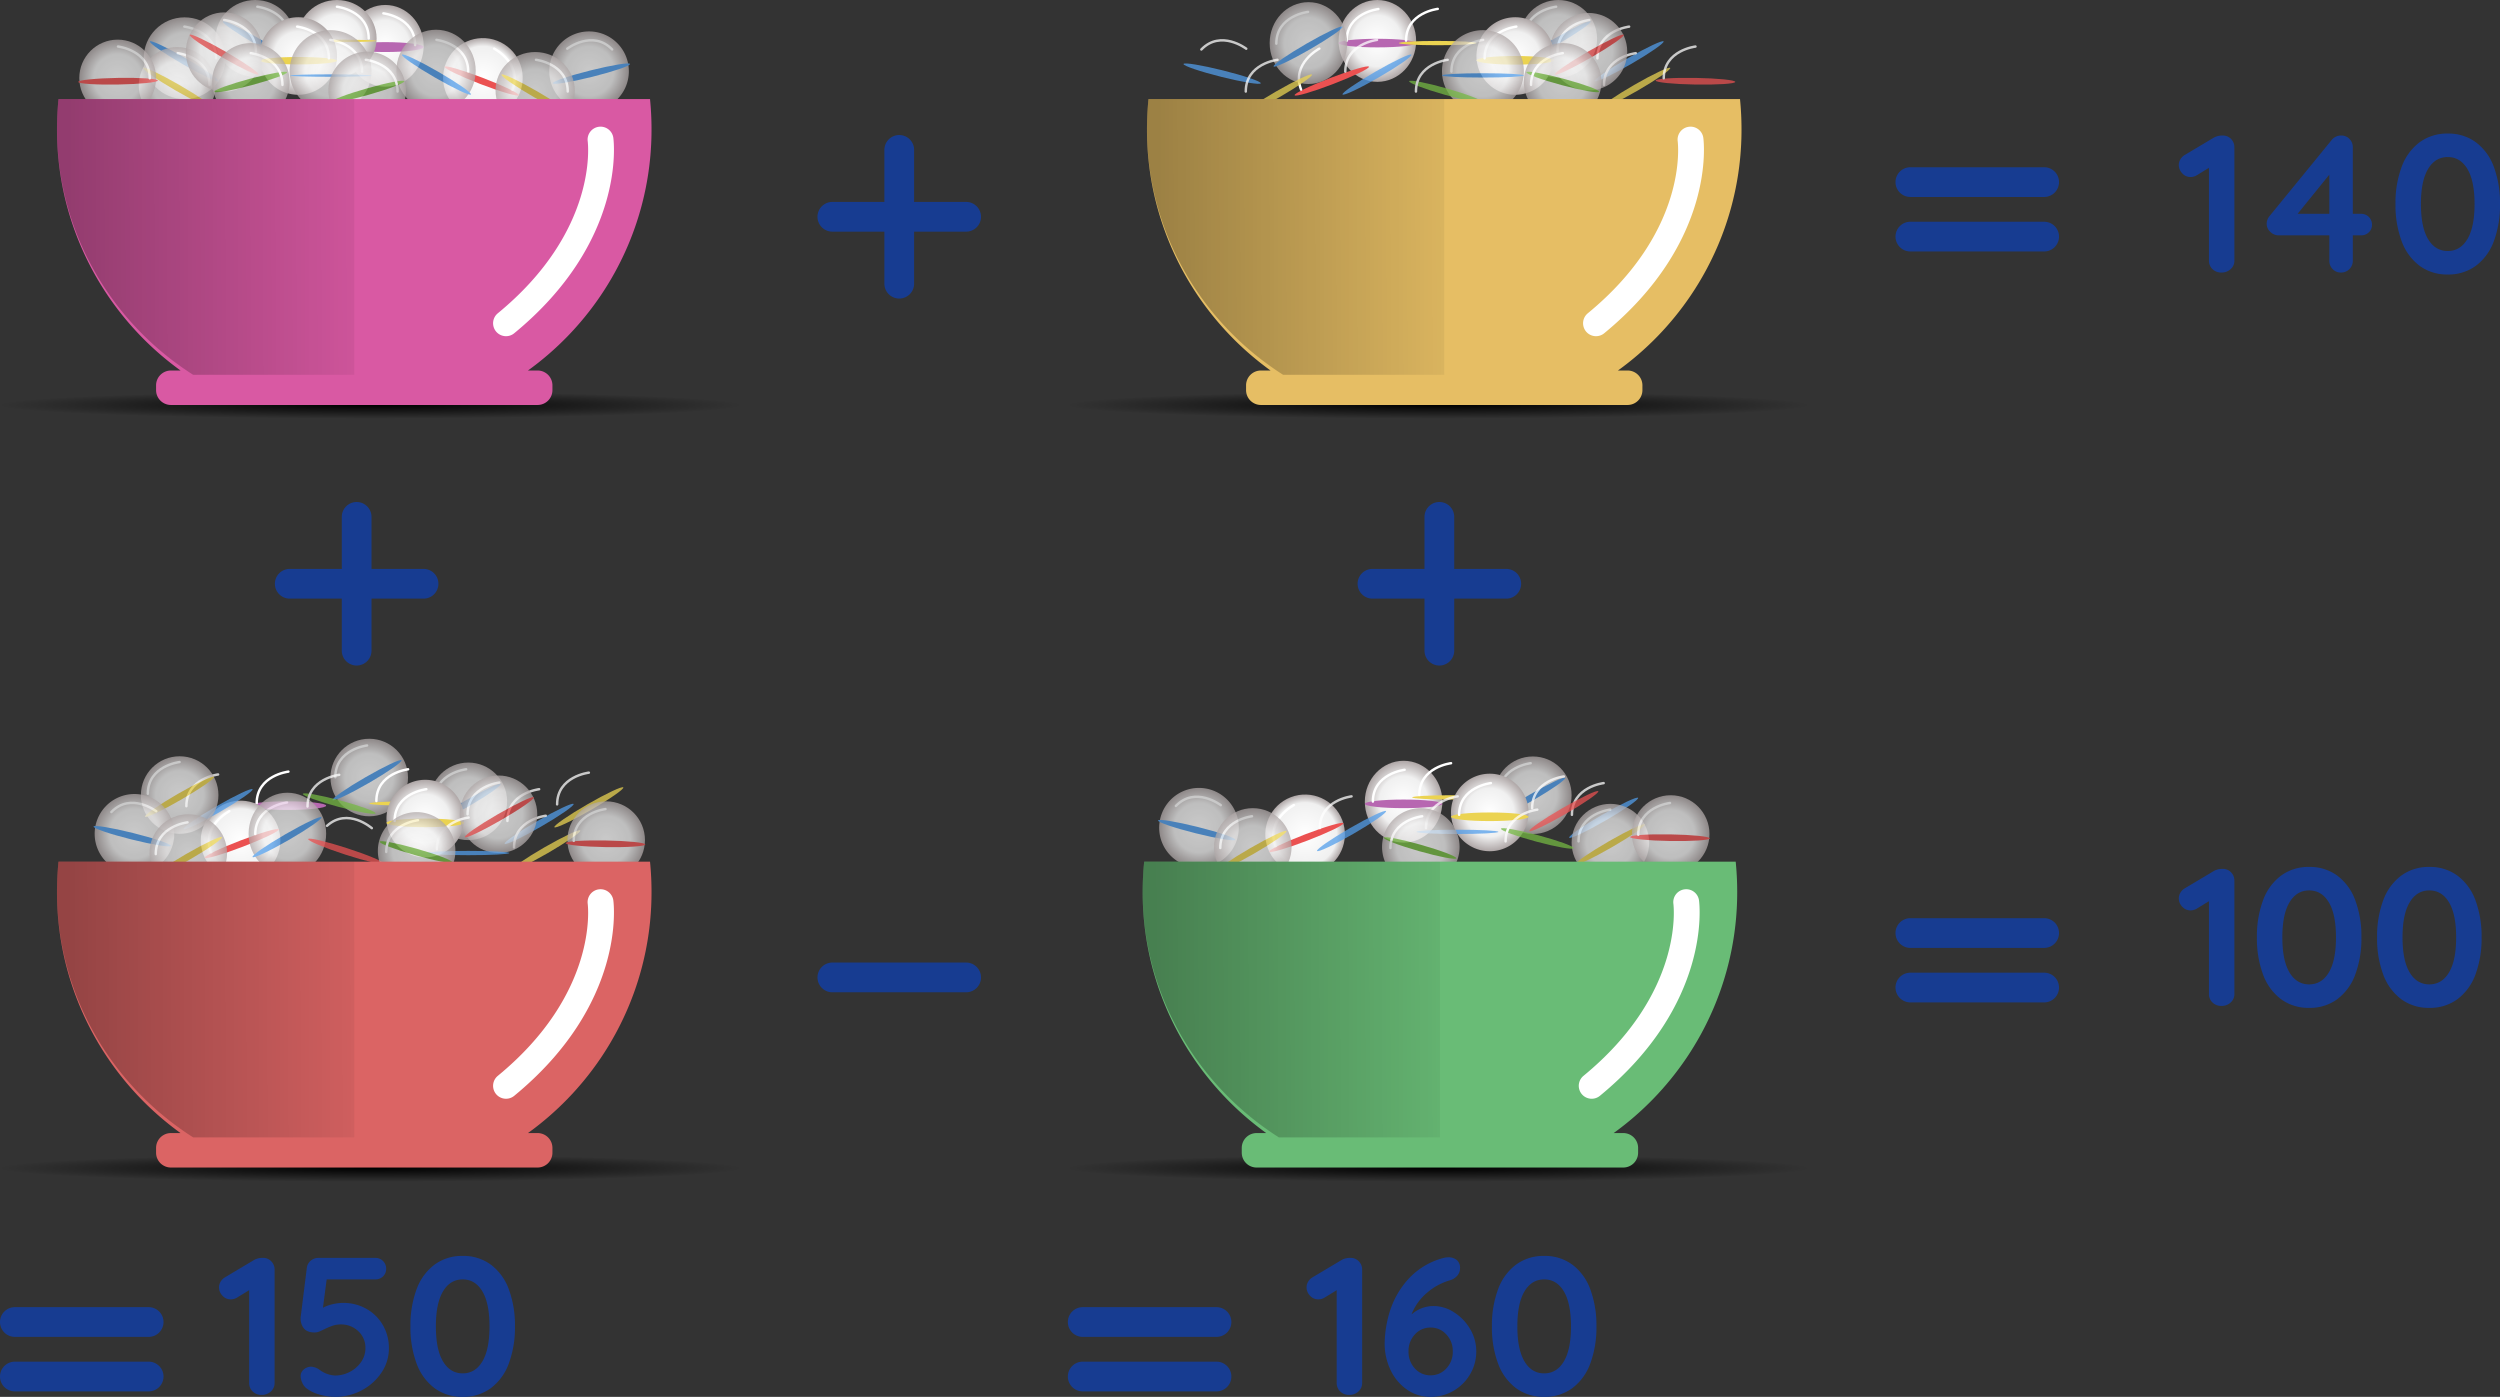
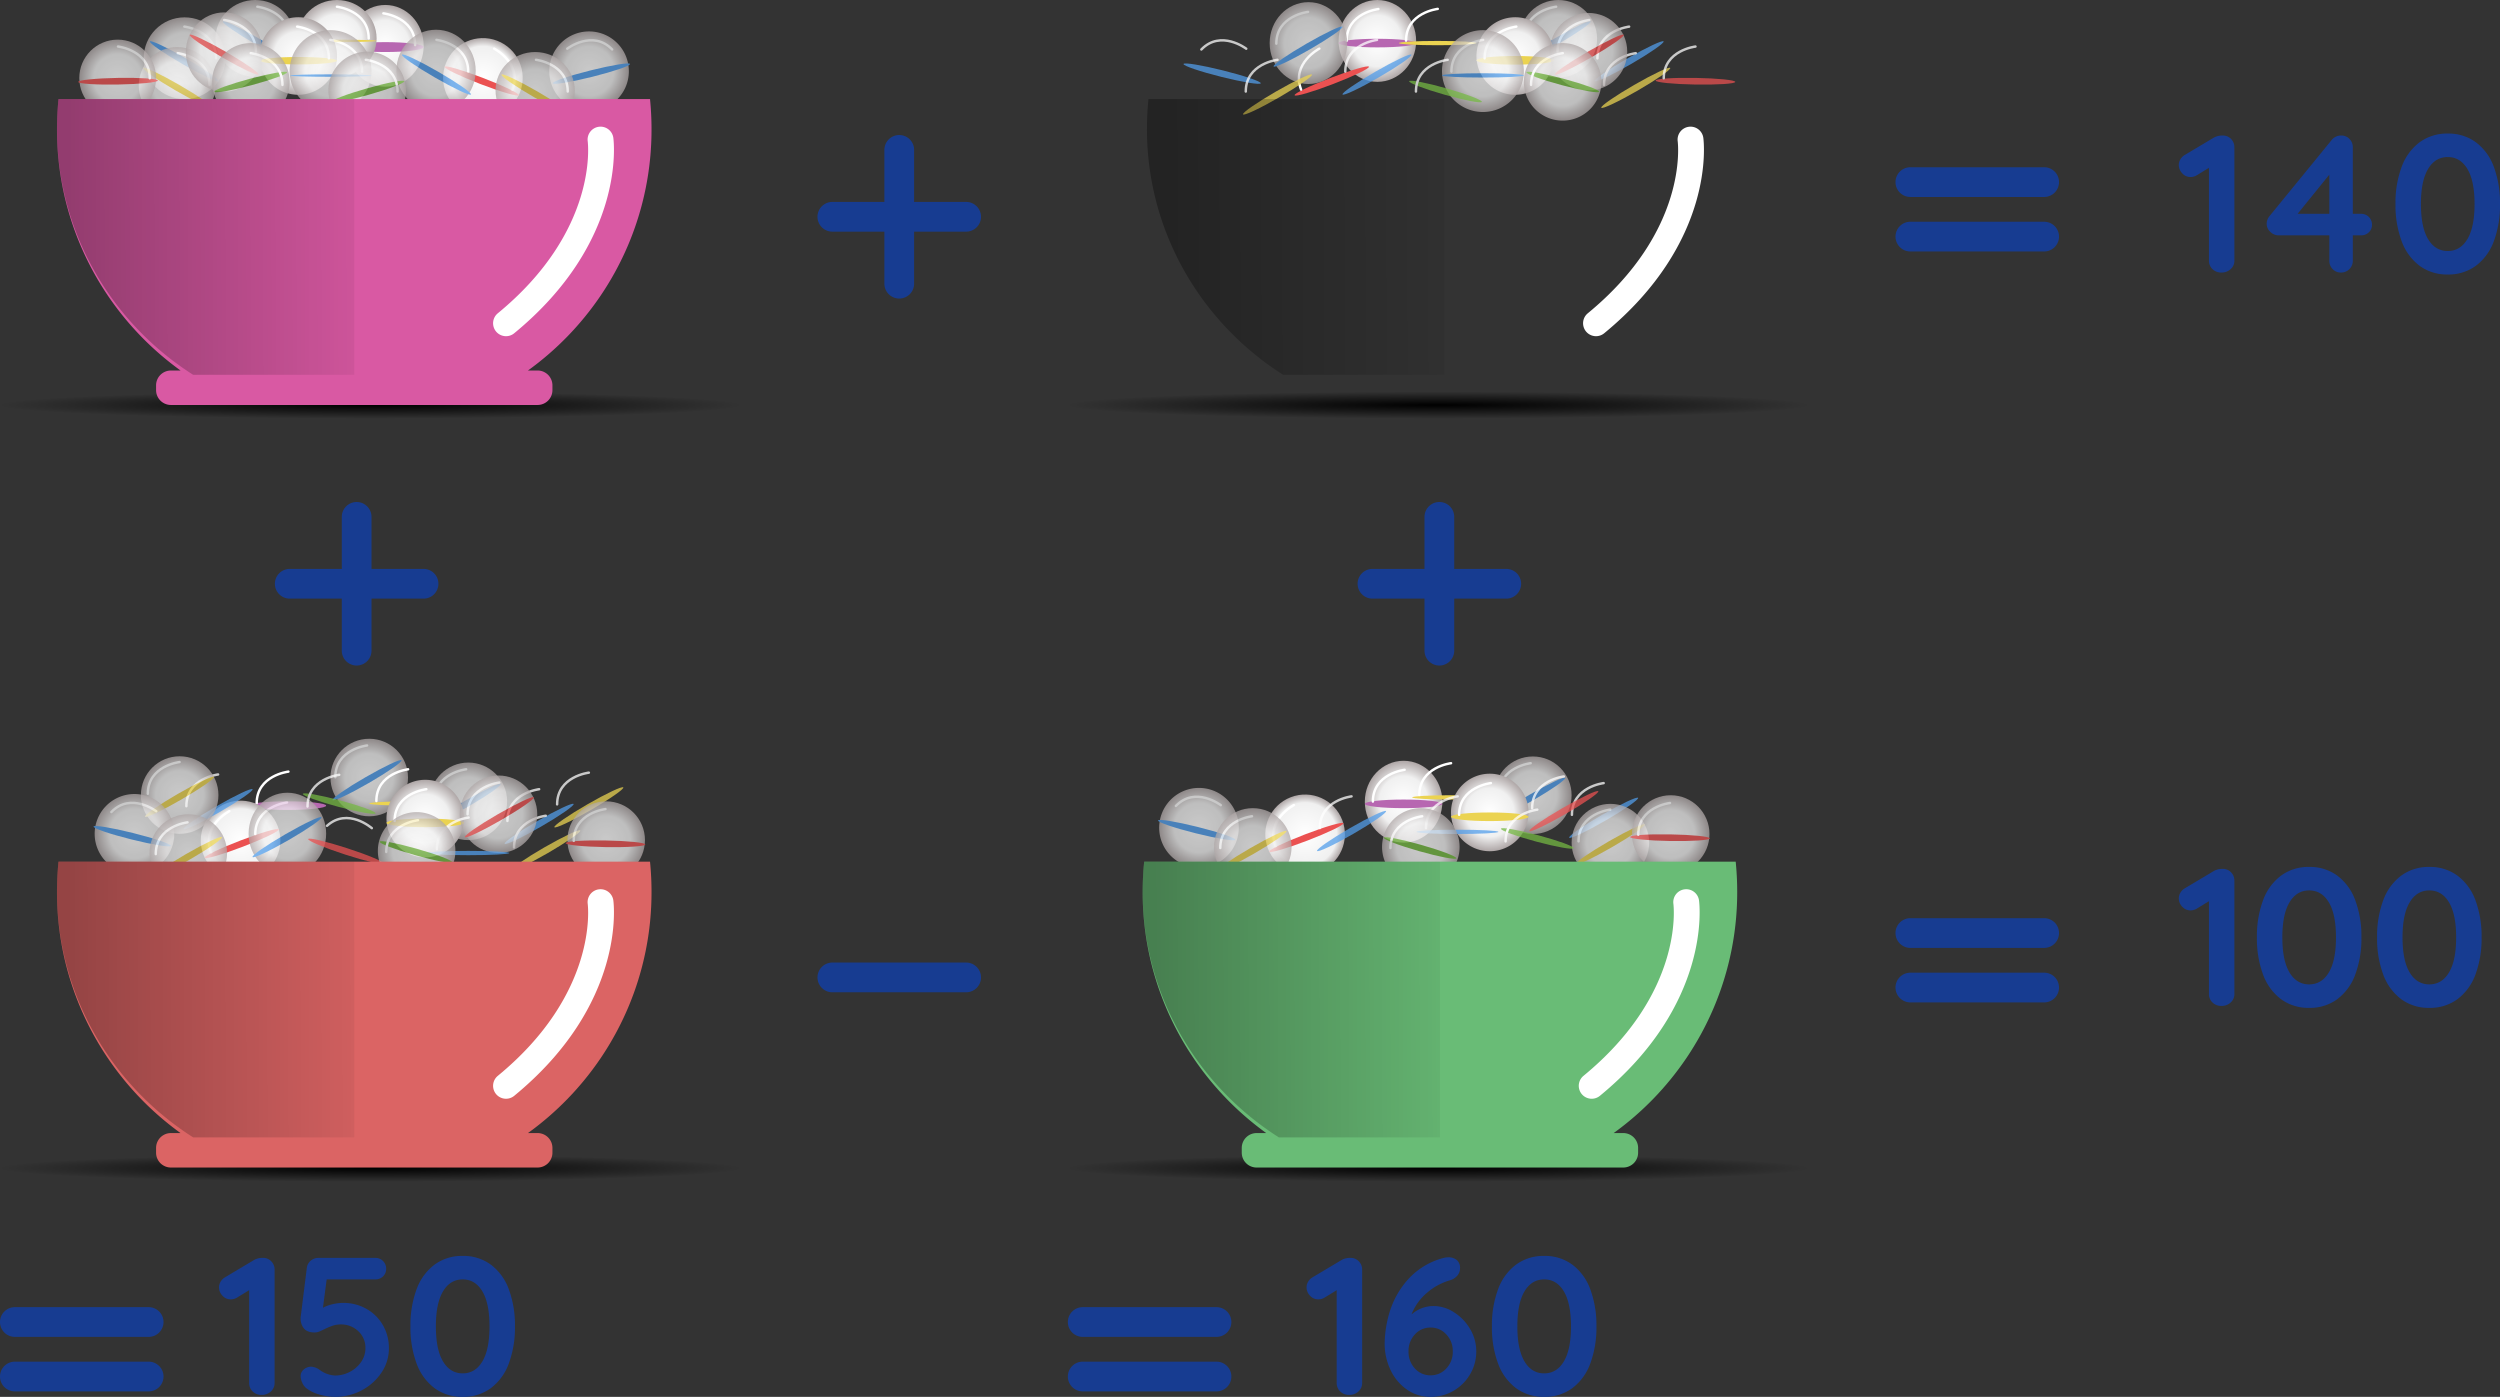
<svg xmlns="http://www.w3.org/2000/svg" xmlns:xlink="http://www.w3.org/1999/xlink" width="1009.034" height="563.79" viewBox="0 0 1009.034 563.79">
  <rect x="0" y="0" width="1009.034" height="563.79" fill="#333333" stroke="none" />
  <defs>
    <radialGradient id="radial-gradient" cx="0.5" cy="0.5" r="0.5" gradientUnits="objectBoundingBox">
      <stop offset="0" />
      <stop offset="1" stop-opacity="0" />
    </radialGradient>
    <radialGradient id="radial-gradient-2" cx="0.5" cy="0.5" r="0.5" gradientUnits="objectBoundingBox">
      <stop offset="0" stop-color="#fff" />
      <stop offset="0.626" stop-color="#f0f0f0" />
      <stop offset="1" stop-color="#afa7a7" />
    </radialGradient>
    <radialGradient id="radial-gradient-3" cx="0.5" cy="0.5" r="0.5" gradientUnits="objectBoundingBox">
      <stop offset="0" stop-color="#fff" />
      <stop offset="0.795" stop-color="#f0f0f0" />
      <stop offset="1" stop-color="#afa7a7" />
    </radialGradient>
    <radialGradient id="radial-gradient-11" cx="0.5" cy="0.5" r="0.5" gradientUnits="objectBoundingBox">
      <stop offset="0" stop-color="#fff" />
      <stop offset="0.557" stop-color="#f0f0f0" />
      <stop offset="1" stop-color="#afa7a7" />
    </radialGradient>
    <linearGradient id="linear-gradient" x1="0.04" y1="0.383" x2="1.189" y2="0.379" gradientUnits="objectBoundingBox">
      <stop offset="0" stop-opacity="0.322" />
      <stop offset="1" stop-opacity="0" />
    </linearGradient>
    <radialGradient id="radial-gradient-18" gradientTransform="matrix(-1, 0, 0, 1, 1, 0)" xlink:href="#radial-gradient-2" />
    <radialGradient id="radial-gradient-19" gradientTransform="matrix(1, 0, 0, -1, 0, 1)" xlink:href="#radial-gradient-3" />
    <radialGradient id="radial-gradient-25" gradientTransform="matrix(1, 0, 0, -1, 0, 1)" xlink:href="#radial-gradient-2" />
    <radialGradient id="radial-gradient-27" gradientTransform="matrix(-1, 0, 0, 1, 1, 0)" xlink:href="#radial-gradient-11" />
  </defs>
  <g id="Group_114" data-name="Group 114" transform="translate(-2646 -676)">
    <g id="Group_110" data-name="Group 110" transform="translate(2259 -223)">
      <ellipse id="Ellipse_5" data-name="Ellipse 5" cx="149.5" cy="5.5" rx="149.5" ry="5.5" transform="translate(387 1057)" fill="url(#radial-gradient)" />
      <g id="Group_31" data-name="Group 31" transform="translate(410 899)">
        <g id="Group_19" data-name="Group 19" transform="translate(8.542)">
          <g id="Group_1" data-name="Group 1" transform="translate(107.963 1.739)">
            <ellipse id="Ellipse_3" data-name="Ellipse 3" cx="15.5" cy="16.5" rx="15.5" ry="16.5" transform="translate(0.495 0.261)" fill="url(#radial-gradient-2)" />
            <ellipse id="Ellipse_4" data-name="Ellipse 4" cx="15.5" cy="2" rx="15.5" ry="2" transform="translate(0.495 15.261)" fill="#b767b1" />
            <path id="Path_2" data-name="Path 2" d="M971,1139.275s12.805,1.5,12.805,12.805" transform="translate(-955.766 -1135.617)" fill="none" stroke="#fff" stroke-linecap="round" stroke-width="1" />
          </g>
          <g id="Group_11" data-name="Group 11" transform="translate(154.122 10.681) rotate(21)">
            <ellipse id="Ellipse_3-2" data-name="Ellipse 3" cx="16.067" cy="16.067" rx="16.067" ry="16.067" transform="translate(0 0)" fill="url(#radial-gradient-3)" />
            <ellipse id="Ellipse_4-2" data-name="Ellipse 4" cx="16.067" cy="1.339" rx="16.067" ry="1.339" transform="translate(0 16.067)" fill="#eb5151" />
            <path id="Path_2-2" data-name="Path 2" d="M0,0S12.805,1.5,12.805,12.805" transform="translate(16.067 3.413)" fill="none" stroke="#fff" stroke-linecap="round" stroke-width="1" />
          </g>
          <g id="Group_9" data-name="Group 9" transform="translate(88.836 0)">
            <ellipse id="Ellipse_3-3" data-name="Ellipse 3" cx="16" cy="15.5" rx="16" ry="15.5" transform="translate(-0.377 0)" fill="url(#radial-gradient-2)" />
            <ellipse id="Ellipse_4-3" data-name="Ellipse 4" cx="16" cy="0.5" rx="16" ry="0.5" transform="translate(-0.377 16)" fill="#ebd351" />
            <path id="Path_2-3" data-name="Path 2" d="M971,1139.275s12.805,1.5,12.805,12.805" transform="translate(-955.382 -1136.556)" fill="none" stroke="#fff" stroke-linecap="round" stroke-width="1" />
          </g>
          <g id="Group_10" data-name="Group 10" transform="translate(55.797 0)" opacity="0.735">
            <ellipse id="Ellipse_3-4" data-name="Ellipse 3" cx="16" cy="15.5" rx="16" ry="15.5" transform="translate(-0.339 0)" fill="url(#radial-gradient-2)" />
            <ellipse id="Ellipse_4-4" data-name="Ellipse 4" cx="16.067" cy="1.339" rx="16.067" ry="1.339" transform="translate(3.279 7.518) rotate(30)" fill="#519eeb" />
            <path id="Path_2-4" data-name="Path 2" d="M971,1139.275s12.805,1.5,12.805,12.805" transform="translate(-954.477 -1136.556)" fill="none" stroke="#fff" stroke-linecap="round" stroke-width="1" />
          </g>
          <g id="Group_14" data-name="Group 14" transform="translate(26.236 6.955)" opacity="0.735">
            <circle id="Ellipse_3-5" data-name="Ellipse 3" cx="16.5" cy="16.5" r="16.5" transform="translate(0.222 0.045)" fill="url(#radial-gradient-2)" />
            <ellipse id="Ellipse_4-5" data-name="Ellipse 4" cx="16.067" cy="1.339" rx="16.067" ry="1.339" transform="translate(3.384 8.596) rotate(30)" fill="#519eeb" />
            <path id="Path_2-5" data-name="Path 2" d="M971,1139.275s12.805,1.5,12.805,12.805" transform="translate(-954.371 -1135.478)" fill="none" stroke="#fff" stroke-linecap="round" stroke-width="1" />
          </g>
          <g id="Group_5" data-name="Group 5" transform="translate(73.186 6.955)">
-             <path id="Path_7" data-name="Path 7" d="M15.65,0A15.65,15.65,0,1,1,0,15.65,15.65,15.65,0,0,1,15.65,0Z" transform="translate(0 0)" fill="url(#radial-gradient-2)" />
+             <path id="Path_7" data-name="Path 7" d="M15.65,0A15.65,15.65,0,1,1,0,15.65,15.65,15.65,0,0,1,15.65,0" transform="translate(0 0)" fill="url(#radial-gradient-2)" />
            <ellipse id="Ellipse_4-6" data-name="Ellipse 4" cx="15.5" cy="1.5" rx="15.5" ry="1.5" transform="translate(0.273 16.045)" fill="#ebd351" />
            <path id="Path_2-6" data-name="Path 2" d="M971,1139.275s12.805,1.5,12.805,12.805" transform="translate(-955.799 -1135.478)" fill="none" stroke="#fff" stroke-linecap="round" stroke-width="1" />
          </g>
          <g id="Group_2" data-name="Group 2" transform="translate(128.83 12.172)" opacity="0.735">
            <ellipse id="Ellipse_3-6" data-name="Ellipse 3" cx="16" cy="16.5" rx="16" ry="16.5" transform="translate(-0.371 -0.172)" fill="url(#radial-gradient-2)" />
            <ellipse id="Ellipse_4-7" data-name="Ellipse 4" cx="16.067" cy="1.339" rx="16.067" ry="1.339" transform="translate(2.546 8.735) rotate(30)" fill="#519eeb" />
            <path id="Path_2-7" data-name="Path 2" d="M971,1139.275s12.805,1.5,12.805,12.805" transform="translate(-955.21 -1135.339)" fill="none" stroke="#fff" stroke-linecap="round" stroke-width="1" />
          </g>
          <g id="Group_13" data-name="Group 13" transform="matrix(0.719, -0.695, 0.695, 0.719, 183.49, 28.364)" opacity="0.735">
            <path id="Path_3" data-name="Path 3" d="M16.067,0A16.067,16.067,0,1,1,0,16.067,16.067,16.067,0,0,1,16.067,0Z" transform="translate(0)" fill="url(#radial-gradient-2)" />
            <ellipse id="Ellipse_4-8" data-name="Ellipse 4" cx="16.067" cy="1.339" rx="16.067" ry="1.339" transform="translate(2.822 8.213) rotate(30)" fill="#519eeb" />
            <path id="Path_2-8" data-name="Path 2" d="M0,0S12.805,1.5,12.805,12.805" transform="translate(16.067 3.414)" fill="none" stroke="#fff" stroke-linecap="round" stroke-width="1" />
          </g>
          <g id="Group_8" data-name="Group 8" transform="translate(24.497 19.128)" opacity="0.735">
            <circle id="Ellipse_3-7" data-name="Ellipse 3" cx="15.5" cy="15.5" r="15.5" transform="translate(-0.039 -0.128)" fill="url(#radial-gradient-2)" />
            <ellipse id="Ellipse_4-9" data-name="Ellipse 4" cx="16.067" cy="1.339" rx="16.067" ry="1.339" transform="translate(2.445 7.135) rotate(30)" fill="#ebd351" />
            <path id="Path_2-9" data-name="Path 2" d="M971,1139.275s12.805,1.5,12.805,12.805" transform="translate(-955.31 -1136.939)" fill="none" stroke="#fff" stroke-linecap="round" stroke-width="1" />
          </g>
          <g id="Group_12" data-name="Group 12" transform="translate(168.824 20.866)" opacity="0.735">
            <ellipse id="Ellipse_3-8" data-name="Ellipse 3" cx="16" cy="15.5" rx="16" ry="15.5" transform="translate(-0.365 0.134)" fill="url(#radial-gradient-11)" />
            <ellipse id="Ellipse_4-10" data-name="Ellipse 4" cx="16.067" cy="1.339" rx="16.067" ry="1.339" transform="translate(2.718 8.074) rotate(30)" fill="#ebd351" />
            <path id="Path_2-10" data-name="Path 2" d="M971,1139.275s12.805,1.5,12.805,12.805" transform="translate(-955.038 -1136)" fill="none" stroke="#fff" stroke-linecap="round" stroke-width="1" />
          </g>
          <g id="Group_7" data-name="Group 7" transform="translate(43.625 5.217)" opacity="0.735">
            <ellipse id="Ellipse_3-9" data-name="Ellipse 3" cx="15.5" cy="16" rx="15.5" ry="16" transform="translate(-0.167 -0.217)" fill="url(#radial-gradient-2)" />
            <ellipse id="Ellipse_4-11" data-name="Ellipse 4" cx="16.067" cy="1.339" rx="16.067" ry="1.339" transform="translate(2.062 7.657) rotate(30)" fill="#eb5151" />
            <path id="Path_2-11" data-name="Path 2" d="M971,1139.275s12.805,1.5,12.805,12.805" transform="translate(-955.693 -1136.417)" fill="none" stroke="#fff" stroke-linecap="round" stroke-width="1" />
          </g>
          <g id="Group_15" data-name="Group 15" transform="translate(0 15.65)" opacity="0.735">
            <circle id="Ellipse_3-10" data-name="Ellipse 3" cx="15.5" cy="15.5" r="15.5" transform="translate(0.458 0.35)" fill="url(#radial-gradient-2)" />
            <ellipse id="Ellipse_4-12" data-name="Ellipse 4" cx="16.067" cy="1.339" rx="16.067" ry="1.339" transform="translate(0 16.07) rotate(-1)" fill="#eb5151" />
            <path id="Path_2-12" data-name="Path 2" d="M971,1139.275s12.805,1.5,12.805,12.805" transform="translate(-954.913 -1136.139)" fill="none" stroke="#fff" stroke-linecap="round" stroke-width="1" />
          </g>
          <g id="Group_4" data-name="Group 4" transform="translate(85.358 12.172)" opacity="0.735">
            <path id="Path_6" data-name="Path 6" d="M16.519,0A16.519,16.519,0,1,1,0,16.519,16.519,16.519,0,0,1,16.519,0Z" transform="translate(0 0)" fill="url(#radial-gradient-2)" />
            <ellipse id="Ellipse_4-13" data-name="Ellipse 4" cx="16.5" cy="0.5" rx="16.5" ry="0.5" transform="translate(0.101 17.828)" fill="#519eeb" />
            <path id="Path_2-13" data-name="Path 2" d="M971,1139.275s12.805,1.5,12.805,12.805" transform="translate(-954.582 -1135.339)" fill="none" stroke="#fff" stroke-linecap="round" stroke-width="1" />
          </g>
          <g id="Group_3" data-name="Group 3" transform="translate(101.008 20.866)" opacity="0.735">
            <path id="Path_4" data-name="Path 4" d="M15.65,0A15.65,15.65,0,1,1,0,15.65,15.65,15.65,0,0,1,15.65,0Z" transform="translate(0 0)" fill="url(#radial-gradient-2)" />
            <path id="Path_5" data-name="Path 5" d="M15.263.018C23.683-.1,30.5.4,30.49,1.132S23.646,2.565,15.227,2.686-.01,2.309,0,1.572,6.844.14,15.263.018Z" transform="matrix(0.966, -0.259, 0.259, 0.966, 0.89, 18.72)" fill="#75b943" />
            <path id="Path_2-14" data-name="Path 2" d="M971,1139.275s12.805,1.5,12.805,12.805" transform="translate(-955.904 -1136)" fill="none" stroke="#fff" stroke-linecap="round" stroke-width="1" />
          </g>
          <g id="Group_6" data-name="Group 6" transform="translate(54.058 17.389)" opacity="0.735">
            <path id="Path_8" data-name="Path 8" d="M15.65,0A15.65,15.65,0,1,1,0,15.65,15.65,15.65,0,0,1,15.65,0Z" transform="translate(0 0)" fill="url(#radial-gradient-2)" />
            <ellipse id="Ellipse_4-14" data-name="Ellipse 4" cx="15.197" cy="1.339" rx="15.197" ry="1.339" transform="matrix(0.966, -0.259, 0.259, 0.966, 0.559, 18.344)" fill="#75b943" />
            <path id="Path_2-15" data-name="Path 2" d="M971,1139.275s12.805,1.5,12.805,12.805" transform="translate(-955.416 -1135.2)" fill="none" stroke="#fff" stroke-linecap="round" stroke-width="1" />
          </g>
        </g>
        <g id="Group_18" data-name="Group 18" transform="translate(0 39.994)">
          <path id="Union_1" data-name="Union 1" d="M45.995,123.46a6,6,0,0,1-6-6v-1.911a6,6,0,0,1,6-6h3.878A120.861,120.861,0,0,1,35.144,97.014,120.707,120.707,0,0,1,20.493,79.256,120.01,120.01,0,0,1,9.429,58.874,119.237,119.237,0,0,1,0,12.173,121.741,121.741,0,0,1,.611,0H239.356c.4,4.013.608,8.108.608,12.173a119.222,119.222,0,0,1-9.429,46.7,119.881,119.881,0,0,1-11.061,20.381,120.609,120.609,0,0,1-29.38,30.293h3.876a6,6,0,0,1,6,6v1.911a6,6,0,0,1-6,6Z" transform="translate(0 0)" fill="#d959a3" />
          <path id="Subtraction_5" data-name="Subtraction 5" d="M119.983,111.287H54.964c-.71-.452-1.4-.9-2.064-1.342A120.459,120.459,0,0,1,35.143,95.521,119.324,119.324,0,0,1,20.492,78.036,117.681,117.681,0,0,1,9.429,57.969,115.834,115.834,0,0,1,0,11.985,118.435,118.435,0,0,1,.61,0H119.983V111.287Z" transform="translate(0 0)" fill="url(#linear-gradient)" />
          <path id="Path_1" data-name="Path 1" d="M964.445,1310.977a5.217,5.217,0,0,1-3.314-9.248c40.344-33.143,36.465-67.992,36.28-69.46a5.217,5.217,0,0,1,10.343-1.372c.228,1.692,5.071,41.868-40,78.894A5.2,5.2,0,0,1,964.445,1310.977Z" transform="translate(-783.207 -1215.28)" fill="#fff" />
        </g>
      </g>
    </g>
    <g id="Group_113" data-name="Group 113" transform="translate(2259 -223)">
      <ellipse id="Ellipse_8" data-name="Ellipse 8" cx="149.5" cy="5.5" rx="149.5" ry="5.5" transform="translate(818 1365)" fill="url(#radial-gradient)" />
      <g id="Group_34" data-name="Group 34" transform="translate(848.195 1204.318)">
        <g id="Group_29" data-name="Group 29" transform="translate(0 0)">
          <g id="Group_1-2" data-name="Group 1" transform="translate(89.664 1.739)">
            <ellipse id="Ellipse_3-11" data-name="Ellipse 3" cx="15.65" cy="16.519" rx="15.65" ry="16.519" fill="url(#radial-gradient-18)" />
            <ellipse id="Ellipse_4-15" data-name="Ellipse 4" cx="15.65" cy="1.739" rx="15.65" ry="1.739" transform="translate(0 15.65)" fill="#b767b1" />
            <path id="Path_2-16" data-name="Path 2" d="M983.805,1139.275S971,1140.773,971,1152.08" transform="translate(-967.74 -1135.617)" fill="none" stroke="#fff" stroke-linecap="round" stroke-width="1" />
          </g>
          <g id="Group_11-2" data-name="Group 11" transform="translate(86.32 40.68) rotate(159)">
            <ellipse id="Ellipse_3-12" data-name="Ellipse 3" cx="16.067" cy="16.067" rx="16.067" ry="16.067" transform="translate(0 0)" fill="url(#radial-gradient-19)" />
            <ellipse id="Ellipse_4-16" data-name="Ellipse 4" cx="16.067" cy="1.339" rx="16.067" ry="1.339" transform="translate(0 13.389)" fill="#eb5151" />
            <path id="Path_2-17" data-name="Path 2" d="M0,12.805S12.805,11.307,12.805,0" transform="translate(16.067 15.914)" fill="none" stroke="#fff" stroke-linecap="round" stroke-width="1" />
          </g>
          <g id="Group_9-2" data-name="Group 9" transform="translate(108.791 0)">
            <circle id="Ellipse_3-13" data-name="Ellipse 3" cx="15.65" cy="15.65" r="15.65" fill="url(#radial-gradient-18)" />
            <ellipse id="Ellipse_4-17" data-name="Ellipse 4" cx="15.65" cy="0.869" rx="15.65" ry="0.869" transform="translate(0 15.65)" fill="#ebd351" />
            <path id="Path_2-18" data-name="Path 2" d="M983.805,1139.275S971,1140.773,971,1152.08" transform="translate(-968.123 -1136.556)" fill="none" stroke="#fff" stroke-linecap="round" stroke-width="1" />
          </g>
          <g id="Group_10-2" data-name="Group 10" transform="translate(141.83 0)" opacity="0.735">
            <circle id="Ellipse_3-14" data-name="Ellipse 3" cx="15.65" cy="15.65" r="15.65" fill="url(#radial-gradient-18)" />
            <ellipse id="Ellipse_4-18" data-name="Ellipse 4" cx="16.067" cy="1.339" rx="16.067" ry="1.339" transform="translate(29.36 9.837) rotate(150)" fill="#519eeb" />
            <path id="Path_2-19" data-name="Path 2" d="M983.805,1139.275S971,1140.773,971,1152.08" transform="translate(-969.029 -1136.556)" fill="none" stroke="#fff" stroke-linecap="round" stroke-width="1" />
          </g>
          <g id="Group_14-2" data-name="Group 14" transform="translate(169.652 6.955)" opacity="0.735">
            <circle id="Ellipse_3-15" data-name="Ellipse 3" cx="16.519" cy="16.519" r="16.519" fill="url(#radial-gradient-18)" />
            <ellipse id="Ellipse_4-19" data-name="Ellipse 4" cx="16.067" cy="1.339" rx="16.067" ry="1.339" transform="translate(30.993 10.915) rotate(150)" fill="#519eeb" />
            <path id="Path_2-20" data-name="Path 2" d="M983.805,1139.275S971,1140.773,971,1152.08" transform="translate(-967.396 -1135.478)" fill="none" stroke="#fff" stroke-linecap="round" stroke-width="1" />
          </g>
          <g id="Group_5-2" data-name="Group 5" transform="translate(124.441 6.955)">
            <path id="Path_7-2" data-name="Path 7" d="M15.65,0A15.65,15.65,0,1,0,31.3,15.65,15.65,15.65,0,0,0,15.65,0Z" fill="url(#radial-gradient-18)" />
            <ellipse id="Ellipse_4-20" data-name="Ellipse 4" cx="15.65" cy="1.739" rx="15.65" ry="1.739" transform="translate(0 15.65)" fill="#ebd351" />
            <path id="Path_2-21" data-name="Path 2" d="M983.805,1139.275S971,1140.773,971,1152.08" transform="translate(-967.707 -1135.478)" fill="none" stroke="#fff" stroke-linecap="round" stroke-width="1" />
          </g>
          <g id="Group_2-2" data-name="Group 2" transform="translate(68.797 12.172)" opacity="0.735">
            <ellipse id="Ellipse_3-16" data-name="Ellipse 3" cx="15.65" cy="16.519" rx="15.65" ry="16.519" fill="url(#radial-gradient-18)" />
            <ellipse id="Ellipse_4-21" data-name="Ellipse 4" cx="16.067" cy="1.339" rx="16.067" ry="1.339" transform="translate(30.093 11.054) rotate(150)" fill="#519eeb" />
            <path id="Path_2-22" data-name="Path 2" d="M983.805,1139.275S971,1140.773,971,1152.08" transform="translate(-968.296 -1135.339)" fill="none" stroke="#fff" stroke-linecap="round" stroke-width="1" />
          </g>
          <g id="Group_13-2" data-name="Group 13" transform="matrix(-0.719, -0.695, 0.695, -0.719, 23.115, 51.479)" opacity="0.735">
            <path id="Path_3-2" data-name="Path 3" d="M16.067,32.133A16.067,16.067,0,1,0,0,16.067,16.067,16.067,0,0,0,16.067,32.133Z" transform="translate(0)" fill="url(#radial-gradient-25)" />
            <ellipse id="Ellipse_4-22" data-name="Ellipse 4" cx="16.067" cy="1.339" rx="16.067" ry="1.339" transform="translate(1.483 21.601) rotate(-30)" fill="#519eeb" />
            <path id="Path_2-23" data-name="Path 2" d="M0,12.805S12.805,11.307,12.805,0" transform="translate(16.067 15.914)" fill="none" stroke="#fff" stroke-linecap="round" stroke-width="1" />
          </g>
          <g id="Group_8-2" data-name="Group 8" transform="translate(173.129 19.128)" opacity="0.735">
            <circle id="Ellipse_3-17" data-name="Ellipse 3" cx="15.65" cy="15.65" r="15.65" fill="url(#radial-gradient-18)" />
            <ellipse id="Ellipse_4-23" data-name="Ellipse 4" cx="16.067" cy="1.339" rx="16.067" ry="1.339" transform="translate(30.193 9.454) rotate(150)" fill="#ebd351" />
            <path id="Path_2-24" data-name="Path 2" d="M983.805,1139.275S971,1140.773,971,1152.08" transform="translate(-968.196 -1136.939)" fill="none" stroke="#fff" stroke-linecap="round" stroke-width="1" />
          </g>
          <g id="Group_12-2" data-name="Group 12" transform="translate(28.803 20.866)" opacity="0.735">
            <circle id="Ellipse_3-18" data-name="Ellipse 3" cx="15.65" cy="15.65" r="15.65" fill="url(#radial-gradient-27)" />
            <ellipse id="Ellipse_4-24" data-name="Ellipse 4" cx="16.067" cy="1.339" rx="16.067" ry="1.339" transform="translate(29.921 10.393) rotate(150)" fill="#ebd351" />
            <path id="Path_2-25" data-name="Path 2" d="M983.805,1139.275S971,1140.773,971,1152.08" transform="translate(-968.468 -1136)" fill="none" stroke="#fff" stroke-linecap="round" stroke-width="1" />
          </g>
          <g id="Group_7-2" data-name="Group 7" transform="translate(154.002 5.217)" opacity="0.735">
            <circle id="Ellipse_3-19" data-name="Ellipse 3" cx="15.65" cy="15.65" r="15.65" fill="url(#radial-gradient-18)" />
            <ellipse id="Ellipse_4-25" data-name="Ellipse 4" cx="16.067" cy="1.339" rx="16.067" ry="1.339" transform="translate(30.577 9.976) rotate(150)" fill="#eb5151" />
            <path id="Path_2-26" data-name="Path 2" d="M983.805,1139.275S971,1140.773,971,1152.08" transform="translate(-967.812 -1136.417)" fill="none" stroke="#fff" stroke-linecap="round" stroke-width="1" />
          </g>
          <g id="Group_15-2" data-name="Group 15" transform="translate(196.752 15.65)" opacity="0.735">
            <circle id="Ellipse_3-20" data-name="Ellipse 3" cx="15.65" cy="15.65" r="15.65" transform="translate(0.722)" fill="url(#radial-gradient-18)" />
            <ellipse id="Ellipse_4-26" data-name="Ellipse 4" cx="16.067" cy="1.339" rx="16.067" ry="1.339" transform="matrix(-1, -0.017, 0.017, -1, 32.128, 18.747)" fill="#eb5151" />
            <path id="Path_2-27" data-name="Path 2" d="M983.805,1139.275S971,1140.773,971,1152.08" transform="translate(-967.718 -1136.139)" fill="none" stroke="#fff" stroke-linecap="round" stroke-width="1" />
          </g>
          <g id="Group_4-2" data-name="Group 4" transform="translate(110.53 12.172)" opacity="0.735">
            <path id="Path_6-2" data-name="Path 6" d="M16.519,0A16.519,16.519,0,1,0,33.039,16.519,16.519,16.519,0,0,0,16.519,0Z" transform="translate(0)" fill="url(#radial-gradient-18)" />
            <ellipse id="Ellipse_4-27" data-name="Ellipse 4" cx="16.519" cy="0.869" rx="16.519" ry="0.869" transform="translate(33.039 19.128) rotate(180)" fill="#519eeb" />
            <path id="Path_2-28" data-name="Path 2" d="M983.805,1139.275S971,1140.773,971,1152.08" transform="translate(-967.185 -1135.339)" fill="none" stroke="#fff" stroke-linecap="round" stroke-width="1" />
          </g>
          <g id="Group_3-2" data-name="Group 3" transform="translate(96.619 20.866)" opacity="0.735">
            <path id="Path_4-2" data-name="Path 4" d="M15.65,0A15.65,15.65,0,1,0,31.3,15.65,15.65,15.65,0,0,0,15.65,0Z" fill="url(#radial-gradient-18)" />
            <path id="Path_5-2" data-name="Path 5" d="M15.263,2.686c8.42.122,15.237-.377,15.227-1.114S23.646.14,15.227.018-.01.4,0,1.132,6.844,2.565,15.263,2.686Z" transform="matrix(-0.966, -0.259, 0.259, -0.966, 29.71, 21.332)" fill="#75b943" />
            <path id="Path_2-29" data-name="Path 2" d="M983.805,1139.275S971,1140.773,971,1152.08" transform="translate(-967.601 -1136)" fill="none" stroke="#fff" stroke-linecap="round" stroke-width="1" />
          </g>
          <g id="Group_6-2" data-name="Group 6" transform="translate(143.569 17.389)" opacity="0.735">
            <path id="Path_8-2" data-name="Path 8" d="M15.65,0A15.65,15.65,0,1,0,31.3,15.65,15.65,15.65,0,0,0,15.65,0Z" fill="url(#radial-gradient-18)" />
            <ellipse id="Ellipse_4-28" data-name="Ellipse 4" cx="15.197" cy="1.339" rx="15.197" ry="1.339" transform="matrix(-0.966, -0.259, 0.259, -0.966, 30.048, 20.93)" fill="#75b943" />
            <path id="Path_2-30" data-name="Path 2" d="M983.805,1139.275S971,1140.773,971,1152.08" transform="translate(-968.09 -1135.2)" fill="none" stroke="#fff" stroke-linecap="round" stroke-width="1" />
          </g>
        </g>
        <g id="Group_30" data-name="Group 30" transform="translate(0 42.456)">
          <path id="Union_1-2" data-name="Union 1" d="M45.995,123.46a6,6,0,0,1-6-6v-1.911a6,6,0,0,1,6-6h3.878A120.861,120.861,0,0,1,35.144,97.014,120.707,120.707,0,0,1,20.493,79.256,120.01,120.01,0,0,1,9.429,58.874,119.237,119.237,0,0,1,0,12.173,121.741,121.741,0,0,1,.611,0H239.356c.4,4.013.608,8.108.608,12.173a119.222,119.222,0,0,1-9.429,46.7,119.881,119.881,0,0,1-11.061,20.381,120.609,120.609,0,0,1-29.38,30.293h3.876a6,6,0,0,1,6,6v1.911a6,6,0,0,1-6,6Z" transform="translate(0)" fill="#69bc76" />
          <path id="Subtraction_5-2" data-name="Subtraction 5" d="M119.983,111.287H54.964c-.71-.452-1.4-.9-2.064-1.342A120.459,120.459,0,0,1,35.143,95.521,119.324,119.324,0,0,1,20.492,78.036,117.681,117.681,0,0,1,9.429,57.969,115.834,115.834,0,0,1,0,11.985,118.435,118.435,0,0,1,.61,0H119.983V111.287Z" transform="translate(0 0)" fill="url(#linear-gradient)" />
          <path id="Path_1-2" data-name="Path 1" d="M964.445,1310.977a5.217,5.217,0,0,1-3.314-9.248c40.344-33.143,36.465-67.992,36.28-69.46a5.217,5.217,0,0,1,10.343-1.372c.228,1.692,5.071,41.868-40,78.894A5.2,5.2,0,0,1,964.445,1310.977Z" transform="translate(-783.207 -1215.28)" fill="#fff" />
        </g>
      </g>
    </g>
    <g id="Group_111" data-name="Group 111" transform="translate(2259 -223)">
      <ellipse id="Ellipse_6" data-name="Ellipse 6" cx="149.5" cy="5.5" rx="149.5" ry="5.5" transform="translate(818 1057)" fill="url(#radial-gradient)" />
      <g id="Group_32" data-name="Group 32" transform="translate(849.934 899)">
        <g id="Group_20" data-name="Group 20" transform="translate(8.542 0)">
          <g id="Group_1-3" data-name="Group 1" transform="translate(68.797 0)">
            <ellipse id="Ellipse_3-21" data-name="Ellipse 3" cx="15.65" cy="16.519" rx="15.65" ry="16.519" fill="url(#radial-gradient-18)" />
            <ellipse id="Ellipse_4-29" data-name="Ellipse 4" cx="15.65" cy="1.739" rx="15.65" ry="1.739" transform="translate(0 15.65)" fill="#b767b1" />
            <path id="Path_2-31" data-name="Path 2" d="M983.805,1139.275S971,1140.773,971,1152.08" transform="translate(-967.74 -1135.617)" fill="none" stroke="#fff" stroke-linecap="round" stroke-width="1" />
          </g>
          <g id="Group_11-3" data-name="Group 11" transform="translate(86.32 40.68) rotate(159)">
            <ellipse id="Ellipse_3-22" data-name="Ellipse 3" cx="16.067" cy="16.067" rx="16.067" ry="16.067" transform="translate(0 0)" fill="url(#radial-gradient-19)" />
            <ellipse id="Ellipse_4-30" data-name="Ellipse 4" cx="16.067" cy="1.339" rx="16.067" ry="1.339" transform="translate(0 13.389)" fill="#eb5151" />
            <path id="Path_2-32" data-name="Path 2" d="M0,12.805S12.805,11.307,12.805,0" transform="translate(16.067 15.914)" fill="none" stroke="#fff" stroke-linecap="round" stroke-width="1" />
          </g>
          <g id="Group_9-3" data-name="Group 9" transform="translate(93.141 0.869)">
            <circle id="Ellipse_3-23" data-name="Ellipse 3" cx="15.65" cy="15.65" r="15.65" fill="url(#radial-gradient-18)" />
            <ellipse id="Ellipse_4-31" data-name="Ellipse 4" cx="15.65" cy="0.869" rx="15.65" ry="0.869" transform="translate(0 15.65)" fill="#ebd351" />
            <path id="Path_2-33" data-name="Path 2" d="M983.805,1139.275S971,1140.773,971,1152.08" transform="translate(-968.123 -1136.556)" fill="none" stroke="#fff" stroke-linecap="round" stroke-width="1" />
          </g>
          <g id="Group_10-3" data-name="Group 10" transform="translate(141.83 0)" opacity="0.735">
            <circle id="Ellipse_3-24" data-name="Ellipse 3" cx="15.65" cy="15.65" r="15.65" fill="url(#radial-gradient-18)" />
            <ellipse id="Ellipse_4-32" data-name="Ellipse 4" cx="16.067" cy="1.339" rx="16.067" ry="1.339" transform="translate(29.36 9.837) rotate(150)" fill="#519eeb" />
            <path id="Path_2-34" data-name="Path 2" d="M983.805,1139.275S971,1140.773,971,1152.08" transform="translate(-969.029 -1136.556)" fill="none" stroke="#fff" stroke-linecap="round" stroke-width="1" />
          </g>
          <g id="Group_14-3" data-name="Group 14" transform="translate(169.652 6.955)" opacity="0.735">
            <circle id="Ellipse_3-25" data-name="Ellipse 3" cx="16.519" cy="16.519" r="16.519" fill="url(#radial-gradient-18)" />
            <ellipse id="Ellipse_4-33" data-name="Ellipse 4" cx="16.067" cy="1.339" rx="16.067" ry="1.339" transform="translate(30.993 10.915) rotate(150)" fill="#519eeb" />
            <path id="Path_2-35" data-name="Path 2" d="M983.805,1139.275S971,1140.773,971,1152.08" transform="translate(-967.396 -1135.478)" fill="none" stroke="#fff" stroke-linecap="round" stroke-width="1" />
          </g>
          <g id="Group_5-3" data-name="Group 5" transform="translate(124.441 6.955)">
            <path id="Path_7-3" data-name="Path 7" d="M15.65,0A15.65,15.65,0,1,0,31.3,15.65,15.65,15.65,0,0,0,15.65,0Z" fill="url(#radial-gradient-18)" />
            <ellipse id="Ellipse_4-34" data-name="Ellipse 4" cx="15.65" cy="1.739" rx="15.65" ry="1.739" transform="translate(0 15.65)" fill="#ebd351" />
            <path id="Path_2-36" data-name="Path 2" d="M983.805,1139.275S971,1140.773,971,1152.08" transform="translate(-967.707 -1135.478)" fill="none" stroke="#fff" stroke-linecap="round" stroke-width="1" />
          </g>
          <g id="Group_2-3" data-name="Group 2" transform="translate(68.797 12.172)" opacity="0.735">
            <ellipse id="Ellipse_3-26" data-name="Ellipse 3" cx="15.65" cy="16.519" rx="15.65" ry="16.519" fill="url(#radial-gradient-18)" />
            <ellipse id="Ellipse_4-35" data-name="Ellipse 4" cx="16.067" cy="1.339" rx="16.067" ry="1.339" transform="translate(30.093 11.054) rotate(150)" fill="#519eeb" />
            <path id="Path_2-37" data-name="Path 2" d="M983.805,1139.275S971,1140.773,971,1152.08" transform="translate(-968.296 -1135.339)" fill="none" stroke="#fff" stroke-linecap="round" stroke-width="1" />
          </g>
          <g id="Group_22" data-name="Group 22" transform="translate(40.975 0.869)" opacity="0.735">
            <ellipse id="Ellipse_3-27" data-name="Ellipse 3" cx="15.65" cy="16.519" rx="15.65" ry="16.519" fill="url(#radial-gradient-18)" />
            <ellipse id="Ellipse_4-36" data-name="Ellipse 4" cx="16.067" cy="1.339" rx="16.067" ry="1.339" transform="translate(30.093 11.054) rotate(150)" fill="#519eeb" />
            <path id="Path_2-38" data-name="Path 2" d="M983.805,1139.275S971,1140.773,971,1152.08" transform="translate(-968.296 -1135.339)" fill="none" stroke="#fff" stroke-linecap="round" stroke-width="1" />
          </g>
          <g id="Group_13-3" data-name="Group 13" transform="matrix(-0.719, -0.695, 0.695, -0.719, 23.115, 51.479)" opacity="0.735">
            <path id="Path_3-3" data-name="Path 3" d="M16.067,32.133A16.067,16.067,0,1,0,0,16.067,16.067,16.067,0,0,0,16.067,32.133Z" transform="translate(0)" fill="url(#radial-gradient-25)" />
            <ellipse id="Ellipse_4-37" data-name="Ellipse 4" cx="16.067" cy="1.339" rx="16.067" ry="1.339" transform="translate(1.483 21.601) rotate(-30)" fill="#519eeb" />
            <path id="Path_2-39" data-name="Path 2" d="M0,12.805S12.805,11.307,12.805,0" transform="translate(16.067 15.914)" fill="none" stroke="#fff" stroke-linecap="round" stroke-width="1" />
          </g>
          <g id="Group_8-3" data-name="Group 8" transform="translate(173.129 19.128)" opacity="0.735">
            <circle id="Ellipse_3-28" data-name="Ellipse 3" cx="15.65" cy="15.65" r="15.65" fill="url(#radial-gradient-18)" />
            <ellipse id="Ellipse_4-38" data-name="Ellipse 4" cx="16.067" cy="1.339" rx="16.067" ry="1.339" transform="translate(30.193 9.454) rotate(150)" fill="#ebd351" />
            <path id="Path_2-40" data-name="Path 2" d="M983.805,1139.275S971,1140.773,971,1152.08" transform="translate(-968.196 -1136.939)" fill="none" stroke="#fff" stroke-linecap="round" stroke-width="1" />
          </g>
          <g id="Group_12-3" data-name="Group 12" transform="translate(28.803 20.866)" opacity="0.735">
            <circle id="Ellipse_3-29" data-name="Ellipse 3" cx="15.65" cy="15.65" r="15.65" fill="url(#radial-gradient-27)" />
            <ellipse id="Ellipse_4-39" data-name="Ellipse 4" cx="16.067" cy="1.339" rx="16.067" ry="1.339" transform="translate(29.921 10.393) rotate(150)" fill="#ebd351" />
            <path id="Path_2-41" data-name="Path 2" d="M983.805,1139.275S971,1140.773,971,1152.08" transform="translate(-968.468 -1136)" fill="none" stroke="#fff" stroke-linecap="round" stroke-width="1" />
          </g>
          <g id="Group_7-3" data-name="Group 7" transform="translate(154.002 5.217)" opacity="0.735">
            <circle id="Ellipse_3-30" data-name="Ellipse 3" cx="15.65" cy="15.65" r="15.65" fill="url(#radial-gradient-18)" />
            <ellipse id="Ellipse_4-40" data-name="Ellipse 4" cx="16.067" cy="1.339" rx="16.067" ry="1.339" transform="translate(30.577 9.976) rotate(150)" fill="#eb5151" />
            <path id="Path_2-42" data-name="Path 2" d="M983.805,1139.275S971,1140.773,971,1152.08" transform="translate(-967.812 -1136.417)" fill="none" stroke="#fff" stroke-linecap="round" stroke-width="1" />
          </g>
          <g id="Group_15-3" data-name="Group 15" transform="translate(196.752 15.65)" opacity="0.735">
            <circle id="Ellipse_3-31" data-name="Ellipse 3" cx="15.65" cy="15.65" r="15.65" transform="translate(0.722)" fill="url(#radial-gradient-18)" />
            <ellipse id="Ellipse_4-41" data-name="Ellipse 4" cx="16.067" cy="1.339" rx="16.067" ry="1.339" transform="matrix(-1, -0.017, 0.017, -1, 32.128, 18.747)" fill="#eb5151" />
            <path id="Path_2-43" data-name="Path 2" d="M983.805,1139.275S971,1140.773,971,1152.08" transform="translate(-967.718 -1136.139)" fill="none" stroke="#fff" stroke-linecap="round" stroke-width="1" />
          </g>
          <g id="Group_4-3" data-name="Group 4" transform="translate(110.53 12.172)" opacity="0.735">
            <path id="Path_6-3" data-name="Path 6" d="M16.519,0A16.519,16.519,0,1,0,33.039,16.519,16.519,16.519,0,0,0,16.519,0Z" transform="translate(0)" fill="url(#radial-gradient-18)" />
            <ellipse id="Ellipse_4-42" data-name="Ellipse 4" cx="16.519" cy="0.869" rx="16.519" ry="0.869" transform="translate(33.039 19.128) rotate(180)" fill="#519eeb" />
            <path id="Path_2-44" data-name="Path 2" d="M983.805,1139.275S971,1140.773,971,1152.08" transform="translate(-967.185 -1135.339)" fill="none" stroke="#fff" stroke-linecap="round" stroke-width="1" />
          </g>
          <g id="Group_3-3" data-name="Group 3" transform="translate(96.619 20.866)" opacity="0.735">
            <path id="Path_4-3" data-name="Path 4" d="M15.65,0A15.65,15.65,0,1,0,31.3,15.65,15.65,15.65,0,0,0,15.65,0Z" fill="url(#radial-gradient-18)" />
            <path id="Path_5-3" data-name="Path 5" d="M15.263,2.686c8.42.122,15.237-.377,15.227-1.114S23.646.14,15.227.018-.01.4,0,1.132,6.844,2.565,15.263,2.686Z" transform="matrix(-0.966, -0.259, 0.259, -0.966, 29.71, 21.332)" fill="#75b943" />
            <path id="Path_2-45" data-name="Path 2" d="M983.805,1139.275S971,1140.773,971,1152.08" transform="translate(-967.601 -1136)" fill="none" stroke="#fff" stroke-linecap="round" stroke-width="1" />
          </g>
          <g id="Group_6-3" data-name="Group 6" transform="translate(143.569 17.389)" opacity="0.735">
            <path id="Path_8-3" data-name="Path 8" d="M15.65,0A15.65,15.65,0,1,0,31.3,15.65,15.65,15.65,0,0,0,15.65,0Z" fill="url(#radial-gradient-18)" />
            <ellipse id="Ellipse_4-43" data-name="Ellipse 4" cx="15.197" cy="1.339" rx="15.197" ry="1.339" transform="matrix(-0.966, -0.259, 0.259, -0.966, 30.048, 20.93)" fill="#75b943" />
            <path id="Path_2-46" data-name="Path 2" d="M983.805,1139.275S971,1140.773,971,1152.08" transform="translate(-968.09 -1135.2)" fill="none" stroke="#fff" stroke-linecap="round" stroke-width="1" />
          </g>
        </g>
        <g id="Group_21" data-name="Group 21" transform="translate(0 39.994)">
-           <path id="Union_1-3" data-name="Union 1" d="M45.995,123.46a6,6,0,0,1-6-6v-1.911a6,6,0,0,1,6-6h3.878A120.861,120.861,0,0,1,35.144,97.014,120.707,120.707,0,0,1,20.493,79.256,120.01,120.01,0,0,1,9.429,58.874,119.237,119.237,0,0,1,0,12.173,121.741,121.741,0,0,1,.611,0H239.356c.4,4.013.608,8.108.608,12.173a119.222,119.222,0,0,1-9.429,46.7,119.881,119.881,0,0,1-11.061,20.381,120.609,120.609,0,0,1-29.38,30.293h3.876a6,6,0,0,1,6,6v1.911a6,6,0,0,1-6,6Z" transform="translate(0 0)" fill="#e6be64" />
          <path id="Subtraction_5-3" data-name="Subtraction 5" d="M119.983,111.287H54.964c-.71-.452-1.4-.9-2.064-1.342A120.459,120.459,0,0,1,35.143,95.521,119.324,119.324,0,0,1,20.492,78.036,117.681,117.681,0,0,1,9.429,57.969,115.834,115.834,0,0,1,0,11.985,118.435,118.435,0,0,1,.61,0H119.983V111.287Z" transform="translate(0 0)" fill="url(#linear-gradient)" />
          <path id="Path_1-3" data-name="Path 1" d="M964.445,1310.977a5.217,5.217,0,0,1-3.314-9.248c40.344-33.143,36.465-67.992,36.28-69.46a5.217,5.217,0,0,1,10.343-1.372c.228,1.692,5.071,41.868-40,78.894A5.2,5.2,0,0,1,964.445,1310.977Z" transform="translate(-783.207 -1215.28)" fill="#fff" />
        </g>
      </g>
    </g>
    <g id="Group_112" data-name="Group 112" transform="translate(2259 -223)">
      <ellipse id="Ellipse_7" data-name="Ellipse 7" cx="149.5" cy="5.5" rx="149.5" ry="5.5" transform="translate(387 1365)" fill="url(#radial-gradient)" />
      <g id="Group_33" data-name="Group 33" transform="translate(410 1197.173)">
        <g id="Group_23" data-name="Group 23" transform="translate(8.542 0)">
          <g id="Group_1-4" data-name="Group 1" transform="translate(68.797 9.607)">
            <ellipse id="Ellipse_3-32" data-name="Ellipse 3" cx="15.65" cy="16.519" rx="15.65" ry="16.519" fill="url(#radial-gradient-18)" />
            <ellipse id="Ellipse_4-44" data-name="Ellipse 4" cx="15.65" cy="1.739" rx="15.65" ry="1.739" transform="translate(0 15.65)" fill="#b767b1" />
            <path id="Path_2-47" data-name="Path 2" d="M983.805,1139.275S971,1140.773,971,1152.08" transform="translate(-967.74 -1135.617)" fill="none" stroke="#fff" stroke-linecap="round" stroke-width="1" />
          </g>
          <g id="Group_11-4" data-name="Group 11" transform="translate(86.32 50.287) rotate(159)">
            <ellipse id="Ellipse_3-33" data-name="Ellipse 3" cx="16.067" cy="16.067" rx="16.067" ry="16.067" transform="translate(0 0)" fill="url(#radial-gradient-19)" />
            <ellipse id="Ellipse_4-45" data-name="Ellipse 4" cx="16.067" cy="1.339" rx="16.067" ry="1.339" transform="translate(0 13.389)" fill="#eb5151" />
            <path id="Path_2-48" data-name="Path 2" d="M0,12.805S12.805,11.307,12.805,0" transform="translate(16.067 15.914)" fill="none" stroke="#fff" stroke-linecap="round" stroke-width="1" />
          </g>
          <g id="Group_28" data-name="Group 28" transform="translate(101.836 0)" opacity="0.735">
            <circle id="Ellipse_3-34" data-name="Ellipse 3" cx="15.65" cy="15.65" r="15.65" fill="url(#radial-gradient-18)" />
            <ellipse id="Ellipse_4-46" data-name="Ellipse 4" cx="16.067" cy="1.339" rx="16.067" ry="1.339" transform="translate(29.36 9.837) rotate(150)" fill="#519eeb" />
            <path id="Path_2-49" data-name="Path 2" d="M983.805,1139.275S971,1140.773,971,1152.08" transform="translate(-969.029 -1136.556)" fill="none" stroke="#fff" stroke-linecap="round" stroke-width="1" />
          </g>
          <g id="Group_9-4" data-name="Group 9" transform="translate(117.486 9.607)">
            <circle id="Ellipse_3-35" data-name="Ellipse 3" cx="15.65" cy="15.65" r="15.65" fill="url(#radial-gradient-18)" />
            <ellipse id="Ellipse_4-47" data-name="Ellipse 4" cx="15.65" cy="0.869" rx="15.65" ry="0.869" transform="translate(0 15.65)" fill="#ebd351" />
            <path id="Path_2-50" data-name="Path 2" d="M983.805,1139.275S971,1140.773,971,1152.08" transform="translate(-968.123 -1136.556)" fill="none" stroke="#fff" stroke-linecap="round" stroke-width="1" />
          </g>
          <g id="Group_10-4" data-name="Group 10" transform="translate(141.83 9.607)" opacity="0.735">
            <circle id="Ellipse_3-36" data-name="Ellipse 3" cx="15.65" cy="15.65" r="15.65" fill="url(#radial-gradient-18)" />
            <ellipse id="Ellipse_4-48" data-name="Ellipse 4" cx="16.067" cy="1.339" rx="16.067" ry="1.339" transform="translate(29.36 9.837) rotate(150)" fill="#519eeb" />
            <path id="Path_2-51" data-name="Path 2" d="M983.805,1139.275S971,1140.773,971,1152.08" transform="translate(-969.029 -1136.556)" fill="none" stroke="#fff" stroke-linecap="round" stroke-width="1" />
          </g>
          <g id="Group_14-4" data-name="Group 14" transform="translate(169.652 16.563)" opacity="0.735">
            <circle id="Ellipse_3-37" data-name="Ellipse 3" cx="16.519" cy="16.519" r="16.519" fill="url(#radial-gradient-18)" />
            <ellipse id="Ellipse_4-49" data-name="Ellipse 4" cx="16.067" cy="1.339" rx="16.067" ry="1.339" transform="translate(30.993 10.915) rotate(150)" fill="#519eeb" />
            <path id="Path_2-52" data-name="Path 2" d="M983.805,1139.275S971,1140.773,971,1152.08" transform="translate(-967.396 -1135.478)" fill="none" stroke="#fff" stroke-linecap="round" stroke-width="1" />
          </g>
          <g id="Group_5-4" data-name="Group 5" transform="translate(124.441 16.563)">
            <path id="Path_7-4" data-name="Path 7" d="M15.65,0A15.65,15.65,0,1,0,31.3,15.65,15.65,15.65,0,0,0,15.65,0Z" fill="url(#radial-gradient-18)" />
            <ellipse id="Ellipse_4-50" data-name="Ellipse 4" cx="15.65" cy="1.739" rx="15.65" ry="1.739" transform="translate(0 15.65)" fill="#ebd351" />
            <path id="Path_2-53" data-name="Path 2" d="M983.805,1139.275S971,1140.773,971,1152.08" transform="translate(-967.707 -1135.478)" fill="none" stroke="#fff" stroke-linecap="round" stroke-width="1" />
          </g>
          <g id="Group_26" data-name="Group 26" transform="translate(190.518 11.346)" opacity="0.735">
            <circle id="Ellipse_3-38" data-name="Ellipse 3" cx="15.65" cy="15.65" r="15.65" fill="url(#radial-gradient-18)" />
            <ellipse id="Ellipse_4-51" data-name="Ellipse 4" cx="16.067" cy="1.339" rx="16.067" ry="1.339" transform="translate(30.193 9.454) rotate(150)" fill="#ebd351" />
            <path id="Path_2-54" data-name="Path 2" d="M983.805,1139.275S971,1140.773,971,1152.08" transform="translate(-968.196 -1136.939)" fill="none" stroke="#fff" stroke-linecap="round" stroke-width="1" />
          </g>
          <g id="Group_2-4" data-name="Group 2" transform="translate(68.797 21.779)" opacity="0.735">
            <ellipse id="Ellipse_3-39" data-name="Ellipse 3" cx="15.65" cy="16.519" rx="15.65" ry="16.519" fill="url(#radial-gradient-18)" />
            <ellipse id="Ellipse_4-52" data-name="Ellipse 4" cx="16.067" cy="1.339" rx="16.067" ry="1.339" transform="translate(30.093 11.054) rotate(150)" fill="#519eeb" />
            <path id="Path_2-55" data-name="Path 2" d="M983.805,1139.275S971,1140.773,971,1152.08" transform="translate(-968.296 -1135.339)" fill="none" stroke="#fff" stroke-linecap="round" stroke-width="1" />
          </g>
          <g id="Group_22-2" data-name="Group 22" transform="translate(40.975 10.477)" opacity="0.735">
            <ellipse id="Ellipse_3-40" data-name="Ellipse 3" cx="15.65" cy="16.519" rx="15.65" ry="16.519" fill="url(#radial-gradient-18)" />
            <ellipse id="Ellipse_4-53" data-name="Ellipse 4" cx="16.067" cy="1.339" rx="16.067" ry="1.339" transform="translate(30.093 11.054) rotate(150)" fill="#519eeb" />
            <path id="Path_2-56" data-name="Path 2" d="M983.805,1139.275S971,1140.773,971,1152.08" transform="translate(-968.296 -1135.339)" fill="none" stroke="#fff" stroke-linecap="round" stroke-width="1" />
          </g>
          <g id="Group_25" data-name="Group 25" transform="translate(25.325 7.068)" opacity="0.735">
            <circle id="Ellipse_3-41" data-name="Ellipse 3" cx="15.65" cy="15.65" r="15.65" fill="url(#radial-gradient-18)" />
            <ellipse id="Ellipse_4-54" data-name="Ellipse 4" cx="16.067" cy="1.339" rx="16.067" ry="1.339" transform="translate(30.193 9.454) rotate(150)" fill="#ebd351" />
            <path id="Path_2-57" data-name="Path 2" d="M983.805,1139.275S971,1140.773,971,1152.08" transform="translate(-968.196 -1136.939)" fill="none" stroke="#fff" stroke-linecap="round" stroke-width="1" />
          </g>
          <g id="Group_13-4" data-name="Group 13" transform="matrix(-0.719, -0.695, 0.695, -0.719, 23.115, 61.086)" opacity="0.735">
            <path id="Path_3-4" data-name="Path 3" d="M16.067,32.133A16.067,16.067,0,1,0,0,16.067,16.067,16.067,0,0,0,16.067,32.133Z" transform="translate(0)" fill="url(#radial-gradient-25)" />
            <ellipse id="Ellipse_4-55" data-name="Ellipse 4" cx="16.067" cy="1.339" rx="16.067" ry="1.339" transform="translate(1.483 21.601) rotate(-30)" fill="#519eeb" />
            <path id="Path_2-58" data-name="Path 2" d="M0,12.805S12.805,11.307,12.805,0" transform="translate(16.067 15.914)" fill="none" stroke="#fff" stroke-linecap="round" stroke-width="1" />
          </g>
          <g id="Group_8-4" data-name="Group 8" transform="translate(173.129 28.735)" opacity="0.735">
            <circle id="Ellipse_3-42" data-name="Ellipse 3" cx="15.65" cy="15.65" r="15.65" fill="url(#radial-gradient-18)" />
            <ellipse id="Ellipse_4-56" data-name="Ellipse 4" cx="16.067" cy="1.339" rx="16.067" ry="1.339" transform="translate(30.193 9.454) rotate(150)" fill="#ebd351" />
            <path id="Path_2-59" data-name="Path 2" d="M983.805,1139.275S971,1140.773,971,1152.08" transform="translate(-968.196 -1136.939)" fill="none" stroke="#fff" stroke-linecap="round" stroke-width="1" />
          </g>
          <g id="Group_12-4" data-name="Group 12" transform="translate(28.803 30.474)" opacity="0.735">
            <circle id="Ellipse_3-43" data-name="Ellipse 3" cx="15.65" cy="15.65" r="15.65" fill="url(#radial-gradient-27)" />
            <ellipse id="Ellipse_4-57" data-name="Ellipse 4" cx="16.067" cy="1.339" rx="16.067" ry="1.339" transform="translate(29.921 10.393) rotate(150)" fill="#ebd351" />
            <path id="Path_2-60" data-name="Path 2" d="M983.805,1139.275S971,1140.773,971,1152.08" transform="translate(-968.468 -1136)" fill="none" stroke="#fff" stroke-linecap="round" stroke-width="1" />
          </g>
          <g id="Group_7-4" data-name="Group 7" transform="translate(154.002 14.824)" opacity="0.735">
            <circle id="Ellipse_3-44" data-name="Ellipse 3" cx="15.65" cy="15.65" r="15.65" fill="url(#radial-gradient-18)" />
            <ellipse id="Ellipse_4-58" data-name="Ellipse 4" cx="16.067" cy="1.339" rx="16.067" ry="1.339" transform="translate(30.577 9.976) rotate(150)" fill="#eb5151" />
            <path id="Path_2-61" data-name="Path 2" d="M983.805,1139.275S971,1140.773,971,1152.08" transform="translate(-967.812 -1136.417)" fill="none" stroke="#fff" stroke-linecap="round" stroke-width="1" />
          </g>
          <g id="Group_27" data-name="Group 27" transform="translate(109.949 22.283) rotate(48)" opacity="0.735">
            <circle id="Ellipse_3-45" data-name="Ellipse 3" cx="15.65" cy="15.65" r="15.65" fill="url(#radial-gradient-18)" />
            <ellipse id="Ellipse_4-59" data-name="Ellipse 4" cx="16.067" cy="1.339" rx="16.067" ry="1.339" transform="translate(30.577 9.976) rotate(150)" fill="#eb5151" />
            <path id="Path_2-62" data-name="Path 2" d="M12.805,0S0,1.5,0,12.806" transform="translate(3.188 2.858)" fill="none" stroke="#fff" stroke-linecap="round" stroke-width="1" />
          </g>
          <g id="Group_15-4" data-name="Group 15" transform="translate(196.752 25.257)" opacity="0.735">
            <circle id="Ellipse_3-46" data-name="Ellipse 3" cx="15.65" cy="15.65" r="15.65" transform="translate(0.722)" fill="url(#radial-gradient-18)" />
            <ellipse id="Ellipse_4-60" data-name="Ellipse 4" cx="16.067" cy="1.339" rx="16.067" ry="1.339" transform="matrix(-1, -0.017, 0.017, -1, 32.128, 18.747)" fill="#eb5151" />
            <path id="Path_2-63" data-name="Path 2" d="M983.805,1139.275S971,1140.773,971,1152.08" transform="translate(-967.718 -1136.139)" fill="none" stroke="#fff" stroke-linecap="round" stroke-width="1" />
          </g>
          <g id="Group_4-4" data-name="Group 4" transform="translate(140.96 27.865)" opacity="0.735">
            <path id="Path_6-4" data-name="Path 6" d="M16.519,0A16.519,16.519,0,1,0,33.039,16.519,16.519,16.519,0,0,0,16.519,0Z" transform="translate(0)" fill="url(#radial-gradient-18)" />
            <ellipse id="Ellipse_4-61" data-name="Ellipse 4" cx="16.519" cy="0.869" rx="16.519" ry="0.869" transform="translate(33.039 19.128) rotate(180)" fill="#519eeb" />
            <path id="Path_2-64" data-name="Path 2" d="M983.805,1139.275S971,1140.773,971,1152.08" transform="translate(-967.185 -1135.339)" fill="none" stroke="#fff" stroke-linecap="round" stroke-width="1" />
          </g>
          <g id="Group_3-4" data-name="Group 3" transform="translate(120.963 29.604)" opacity="0.735">
            <path id="Path_4-4" data-name="Path 4" d="M15.65,0A15.65,15.65,0,1,0,31.3,15.65,15.65,15.65,0,0,0,15.65,0Z" fill="url(#radial-gradient-18)" />
            <path id="Path_5-4" data-name="Path 5" d="M15.263,2.686c8.42.122,15.237-.377,15.227-1.114S23.646.14,15.227.018-.01.4,0,1.132,6.844,2.565,15.263,2.686Z" transform="matrix(-0.966, -0.259, 0.259, -0.966, 29.71, 21.332)" fill="#75b943" />
            <path id="Path_2-65" data-name="Path 2" d="M983.805,1139.275S971,1140.773,971,1152.08" transform="translate(-967.601 -1136)" fill="none" stroke="#fff" stroke-linecap="round" stroke-width="1" />
          </g>
          <g id="Group_6-4" data-name="Group 6" transform="translate(89.664 10.477)" opacity="0.735">
            <path id="Path_8-4" data-name="Path 8" d="M15.65,0A15.65,15.65,0,1,0,31.3,15.65,15.65,15.65,0,0,0,15.65,0Z" fill="url(#radial-gradient-18)" />
            <ellipse id="Ellipse_4-62" data-name="Ellipse 4" cx="15.197" cy="1.339" rx="15.197" ry="1.339" transform="matrix(-0.966, -0.259, 0.259, -0.966, 30.048, 20.93)" fill="#75b943" />
            <path id="Path_2-66" data-name="Path 2" d="M983.805,1139.275S971,1140.773,971,1152.08" transform="translate(-968.09 -1135.2)" fill="none" stroke="#fff" stroke-linecap="round" stroke-width="1" />
          </g>
        </g>
        <g id="Group_24" data-name="Group 24" transform="translate(0 49.601)">
          <path id="Union_1-4" data-name="Union 1" d="M45.995,123.46a6,6,0,0,1-6-6v-1.911a6,6,0,0,1,6-6h3.878A120.861,120.861,0,0,1,35.144,97.014,120.707,120.707,0,0,1,20.493,79.256,120.01,120.01,0,0,1,9.429,58.874,119.237,119.237,0,0,1,0,12.173,121.741,121.741,0,0,1,.611,0H239.356c.4,4.013.608,8.108.608,12.173a119.222,119.222,0,0,1-9.429,46.7,119.881,119.881,0,0,1-11.061,20.381,120.609,120.609,0,0,1-29.38,30.293h3.876a6,6,0,0,1,6,6v1.911a6,6,0,0,1-6,6Z" transform="translate(0)" fill="#db6464" />
          <path id="Subtraction_5-4" data-name="Subtraction 5" d="M119.983,111.287H54.964c-.71-.452-1.4-.9-2.064-1.342A120.459,120.459,0,0,1,35.143,95.521,119.324,119.324,0,0,1,20.492,78.036,117.681,117.681,0,0,1,9.429,57.969,115.834,115.834,0,0,1,0,11.985,118.435,118.435,0,0,1,.61,0H119.983V111.287Z" transform="translate(0 0)" fill="url(#linear-gradient)" />
          <path id="Path_1-4" data-name="Path 1" d="M964.445,1310.977a5.217,5.217,0,0,1-3.314-9.248c40.344-33.143,36.465-67.992,36.28-69.46a5.217,5.217,0,0,1,10.343-1.372c.228,1.692,5.071,41.868-40,78.894A5.2,5.2,0,0,1,964.445,1310.977Z" transform="translate(-783.207 -1215.28)" fill="#fff" />
        </g>
      </g>
    </g>
    <path id="Union_78" data-name="Union 78" d="M-357-31V-52h-21a6,6,0,0,1-6-6,6,6,0,0,1,6-6h21V-85a6,6,0,0,1,6-6,6,6,0,0,1,6,6v21h21a6,6,0,0,1,6,6,6,6,0,0,1-6,6h-21v21a6,6,0,0,1-6,6A6,6,0,0,1-357-31Z" transform="translate(3359.949 821.5)" fill="#173c91" />
    <path id="Union_81" data-name="Union 81" d="M-378-57a6,6,0,0,1-6-6,6,6,0,0,1,6-6h54a6,6,0,0,1,6,6,6,6,0,0,1-6,6Zm0-22a6,6,0,0,1-6-6,6,6,0,0,1,6-6h54a6,6,0,0,1,6,6,6,6,0,0,1-6,6Z" transform="translate(3795.051 834.5)" fill="#173c91" />
    <path id="Union_82" data-name="Union 82" d="M-378-57a6,6,0,0,1-6-6,6,6,0,0,1,6-6h54a6,6,0,0,1,6,6,6,6,0,0,1-6,6Zm0-22a6,6,0,0,1-6-6,6,6,0,0,1,6-6h54a6,6,0,0,1,6,6,6,6,0,0,1-6,6Z" transform="translate(3795.051 1137.586)" fill="#173c91" />
    <path id="Union_84" data-name="Union 84" d="M-378-57a6,6,0,0,1-6-6,6,6,0,0,1,6-6h54a6,6,0,0,1,6,6,6,6,0,0,1-6,6Zm0-22a6,6,0,0,1-6-6,6,6,0,0,1,6-6h54a6,6,0,0,1,6,6,6,6,0,0,1-6,6Z" transform="translate(3030 1294.586)" fill="#173c91" />
    <path id="Union_85" data-name="Union 85" d="M-378-57a6,6,0,0,1-6-6,6,6,0,0,1,6-6h54a6,6,0,0,1,6,6,6,6,0,0,1-6,6Zm0-22a6,6,0,0,1-6-6,6,6,0,0,1,6-6h54a6,6,0,0,1,6,6,6,6,0,0,1-6,6Z" transform="translate(3461 1294.586)" fill="#173c91" />
    <path id="Union_83" data-name="Union 83" d="M-384-58a6,6,0,0,1,6-6h54a6,6,0,0,1,6,6,6,6,0,0,1-6,6h-54A6,6,0,0,1-384-58Z" transform="translate(3359.949 1128.5)" fill="#173c91" />
    <path id="Union_79" data-name="Union 79" d="M-357-31V-52h-21a6,6,0,0,1-6-6,6,6,0,0,1,6-6h21V-85a6,6,0,0,1,6-6,6,6,0,0,1,6,6v21h21a6,6,0,0,1,6,6,6,6,0,0,1-6,6h-21v21a6,6,0,0,1-6,6A6,6,0,0,1-357-31Z" transform="translate(3140.949 969.617)" fill="#173c91" />
    <path id="Union_80" data-name="Union 80" d="M-357-31V-52h-21a6,6,0,0,1-6-6,6,6,0,0,1,6-6h21V-85a6,6,0,0,1,6-6,6,6,0,0,1,6,6v21h21a6,6,0,0,1,6,6,6,6,0,0,1-6,6h-21v21a6,6,0,0,1-6,6A6,6,0,0,1-357-31Z" transform="translate(3577.949 969.617)" fill="#173c91" />
    <path id="Path_33" data-name="Path 33" d="M18.17-55.3a4.442,4.442,0,0,1,3.318,1.382,4.737,4.737,0,0,1,1.343,3.437V-4.819a4.482,4.482,0,0,1-1.5,3.437A5.275,5.275,0,0,1,17.617,0a5,5,0,0,1-3.634-1.383,4.6,4.6,0,0,1-1.422-3.437V-42.265l-4.9,3a4.832,4.832,0,0,1-2.528.711,4.4,4.4,0,0,1-3.357-1.5A4.792,4.792,0,0,1,.395-43.371a4.488,4.488,0,0,1,.672-2.37,4.888,4.888,0,0,1,1.777-1.738l11.929-7.11A7.218,7.218,0,0,1,18.17-55.3ZM73.944-23.7a4.287,4.287,0,0,1,3.16,1.264,4.287,4.287,0,0,1,1.264,3.16A4.063,4.063,0,0,1,77.1-16.235a4.361,4.361,0,0,1-3.16,1.225H70.626V-4.819a4.665,4.665,0,0,1-1.382,3.437A4.665,4.665,0,0,1,65.807,0a4.442,4.442,0,0,1-3.318-1.383,4.737,4.737,0,0,1-1.343-3.437V-15.01H40.606a4.706,4.706,0,0,1-3.239-1.382,4.314,4.314,0,0,1-1.5-3.278,4.817,4.817,0,0,1,1.185-3.16L62.015-53.4a4.794,4.794,0,0,1,3.95-1.9,4.442,4.442,0,0,1,3.318,1.382,4.737,4.737,0,0,1,1.343,3.437V-23.7Zm-25.6,0h12.8V-39.5ZM108.941.79A18.59,18.59,0,0,1,97.526-2.765,21.672,21.672,0,0,1,90.3-12.759,41.738,41.738,0,0,1,87.848-27.65,41.738,41.738,0,0,1,90.3-42.542a21.672,21.672,0,0,1,7.229-9.993,18.59,18.59,0,0,1,11.415-3.555,18.59,18.59,0,0,1,11.416,3.555,21.672,21.672,0,0,1,7.229,9.993,41.739,41.739,0,0,1,2.449,14.892,41.739,41.739,0,0,1-2.449,14.891,21.672,21.672,0,0,1-7.229,9.993A18.59,18.59,0,0,1,108.941.79Zm0-9.48q5.056,0,7.94-4.819t2.883-14.141q0-9.322-2.883-14.141t-7.94-4.819q-5.056,0-7.939,4.819T98.118-27.65q0,9.322,2.883,14.141T108.941-8.69Z" transform="translate(3525 786)" fill="#173c91" />
    <path id="Path_35" data-name="Path 35" d="M18.17-55.3a4.442,4.442,0,0,1,3.318,1.382,4.737,4.737,0,0,1,1.343,3.437V-4.819a4.482,4.482,0,0,1-1.5,3.437A5.275,5.275,0,0,1,17.617,0a5,5,0,0,1-3.634-1.383,4.6,4.6,0,0,1-1.422-3.437V-42.265l-4.9,3a4.832,4.832,0,0,1-2.528.711,4.4,4.4,0,0,1-3.357-1.5A4.792,4.792,0,0,1,.395-43.371a4.488,4.488,0,0,1,.672-2.37,4.888,4.888,0,0,1,1.777-1.738l11.929-7.11A7.218,7.218,0,0,1,18.17-55.3ZM50.481-37.13a18.721,18.721,0,0,1,9.44,2.41,17.541,17.541,0,0,1,6.636,6.6A18.352,18.352,0,0,1,68.967-18.8a17.309,17.309,0,0,1-3,9.8,21.586,21.586,0,0,1-7.979,7.149A22.536,22.536,0,0,1,47.242.79a22.851,22.851,0,0,1-6.36-.948A15.055,15.055,0,0,1,35.55-2.765a5.973,5.973,0,0,1-1.58-2.212,6.629,6.629,0,0,1-.632-2.686,3.45,3.45,0,0,1,1.224-2.568,4.5,4.5,0,0,1,3.2-1.145,6.7,6.7,0,0,1,3.555,1.5,11.518,11.518,0,0,0,5.846,2.054,12.841,12.841,0,0,0,6.083-1.5,12.249,12.249,0,0,0,4.542-4.029,9.588,9.588,0,0,0,1.7-5.451,9.009,9.009,0,0,0-2.923-6.952,9.926,9.926,0,0,0-6.952-2.686,10.224,10.224,0,0,0-3.239.474,30.072,30.072,0,0,0-3.4,1.422q-1.422.711-2.251,1.027a4.734,4.734,0,0,1-1.7.316q-3.081,0-4.384-1.659a6.2,6.2,0,0,1-1.3-3.95,5.234,5.234,0,0,1,.079-1.106l2.449-19.592a4.508,4.508,0,0,1,1.619-2.726A4.772,4.772,0,0,1,40.606-55.3H63.437a4.287,4.287,0,0,1,3.16,1.264,4.287,4.287,0,0,1,1.264,3.16A4.063,4.063,0,0,1,66.6-47.834a4.361,4.361,0,0,1-3.16,1.225H43.845l-1.5,11.455a14.291,14.291,0,0,1,3.792-1.422A18.537,18.537,0,0,1,50.481-37.13ZM98.75.79A18.59,18.59,0,0,1,87.335-2.765a21.672,21.672,0,0,1-7.229-9.993A41.738,41.738,0,0,1,77.657-27.65a41.738,41.738,0,0,1,2.449-14.892,21.672,21.672,0,0,1,7.229-9.993A18.59,18.59,0,0,1,98.75-56.09a18.59,18.59,0,0,1,11.415,3.555,21.672,21.672,0,0,1,7.229,9.993,41.738,41.738,0,0,1,2.449,14.892,41.738,41.738,0,0,1-2.449,14.891,21.672,21.672,0,0,1-7.229,9.993A18.59,18.59,0,0,1,98.75.79Zm0-9.48q5.056,0,7.939-4.819t2.883-14.141q0-9.322-2.883-14.141T98.75-46.61q-5.056,0-7.939,4.819T87.927-27.65q0,9.322,2.883,14.141T98.75-8.69Z" transform="translate(2734 1239)" fill="#173c91" />
    <path id="Path_36" data-name="Path 36" d="M18.17-55.3a4.442,4.442,0,0,1,3.318,1.382,4.737,4.737,0,0,1,1.343,3.437V-4.819a4.482,4.482,0,0,1-1.5,3.437A5.275,5.275,0,0,1,17.617,0a5,5,0,0,1-3.634-1.383,4.6,4.6,0,0,1-1.422-3.437V-42.265l-4.9,3a4.832,4.832,0,0,1-2.528.711,4.4,4.4,0,0,1-3.357-1.5A4.792,4.792,0,0,1,.395-43.371a4.488,4.488,0,0,1,.672-2.37,4.888,4.888,0,0,1,1.777-1.738l11.929-7.11A7.218,7.218,0,0,1,18.17-55.3ZM51.745-35.866a15.149,15.149,0,0,1,8.1,2.488,19.66,19.66,0,0,1,6.518,6.715,17.465,17.465,0,0,1,2.528,9.125,17.817,17.817,0,0,1-2.488,9.2,18.437,18.437,0,0,1-6.676,6.675A17.973,17.973,0,0,1,50.481.79a16.322,16.322,0,0,1-9.717-3.041,19.876,19.876,0,0,1-6.557-7.979,24.753,24.753,0,0,1-2.291-10.547,45.621,45.621,0,0,1,2.014-12.68,34.867,34.867,0,0,1,7.347-13.074,29.141,29.141,0,0,1,14.5-8.769,7.49,7.49,0,0,1,1.817-.237,5.293,5.293,0,0,1,3.4,1.067,4.028,4.028,0,0,1,1.343,3.357,4.464,4.464,0,0,1-1.146,3.042,6.276,6.276,0,0,1-3.042,1.856,24.249,24.249,0,0,0-9.2,5.056,21.766,21.766,0,0,0-6.2,8.69A13.426,13.426,0,0,1,51.745-35.866ZM50.481-7.9a8.366,8.366,0,0,0,6.32-2.765,9.632,9.632,0,0,0,2.607-6.873A9.632,9.632,0,0,0,56.8-24.411a8.366,8.366,0,0,0-6.32-2.765,8.329,8.329,0,0,0-6.36,2.765,9.716,9.716,0,0,0-2.567,6.873,9.716,9.716,0,0,0,2.567,6.873A8.329,8.329,0,0,0,50.481-7.9ZM96.3.79A18.59,18.59,0,0,1,84.885-2.765a21.672,21.672,0,0,1-7.229-9.993A41.738,41.738,0,0,1,75.208-27.65a41.738,41.738,0,0,1,2.449-14.892,21.672,21.672,0,0,1,7.229-9.993A18.59,18.59,0,0,1,96.3-56.09a18.59,18.59,0,0,1,11.415,3.555,21.672,21.672,0,0,1,7.229,9.993,41.738,41.738,0,0,1,2.449,14.892,41.738,41.738,0,0,1-2.449,14.891,21.672,21.672,0,0,1-7.229,9.993A18.59,18.59,0,0,1,96.3.79Zm0-9.48q5.056,0,7.939-4.819t2.883-14.141q0-9.322-2.883-14.141T96.3-46.61q-5.056,0-7.939,4.819T85.478-27.65q0,9.322,2.883,14.141T96.3-8.69Z" transform="translate(3172.949 1239)" fill="#173c91" />
    <path id="Path_34" data-name="Path 34" d="M18.17-55.3a4.442,4.442,0,0,1,3.318,1.382,4.737,4.737,0,0,1,1.343,3.437V-4.819a4.482,4.482,0,0,1-1.5,3.437A5.275,5.275,0,0,1,17.617,0a5,5,0,0,1-3.634-1.383,4.6,4.6,0,0,1-1.422-3.437V-42.265l-4.9,3a4.832,4.832,0,0,1-2.528.711,4.4,4.4,0,0,1-3.357-1.5A4.792,4.792,0,0,1,.395-43.371a4.488,4.488,0,0,1,.672-2.37,4.888,4.888,0,0,1,1.777-1.738l11.929-7.11A7.218,7.218,0,0,1,18.17-55.3ZM53.009.79A18.59,18.59,0,0,1,41.593-2.765a21.672,21.672,0,0,1-7.228-9.993A41.738,41.738,0,0,1,31.916-27.65a41.738,41.738,0,0,1,2.449-14.892,21.672,21.672,0,0,1,7.228-9.993A18.59,18.59,0,0,1,53.009-56.09a18.59,18.59,0,0,1,11.415,3.555,21.672,21.672,0,0,1,7.229,9.993A41.738,41.738,0,0,1,74.1-27.65a41.738,41.738,0,0,1-2.449,14.891,21.672,21.672,0,0,1-7.229,9.993A18.59,18.59,0,0,1,53.009.79Zm0-9.48q5.056,0,7.939-4.819T63.832-27.65q0-9.322-2.883-14.141T53.009-46.61q-5.056,0-7.94,4.819T42.186-27.65q0,9.322,2.883,14.141T53.009-8.69ZM101.515.79A18.59,18.59,0,0,1,90.1-2.765a21.672,21.672,0,0,1-7.229-9.993A41.738,41.738,0,0,1,80.422-27.65a41.738,41.738,0,0,1,2.449-14.892A21.672,21.672,0,0,1,90.1-52.535a18.59,18.59,0,0,1,11.415-3.555,18.59,18.59,0,0,1,11.415,3.555,21.672,21.672,0,0,1,7.229,9.993,41.738,41.738,0,0,1,2.449,14.892,41.738,41.738,0,0,1-2.449,14.891,21.672,21.672,0,0,1-7.229,9.993A18.59,18.59,0,0,1,101.515.79Zm0-9.48q5.056,0,7.939-4.819t2.883-14.141q0-9.322-2.883-14.141t-7.939-4.819q-5.056,0-7.939,4.819T90.692-27.65q0,9.322,2.883,14.141T101.515-8.69Z" transform="translate(3525 1082)" fill="#173c91" />
  </g>
</svg>